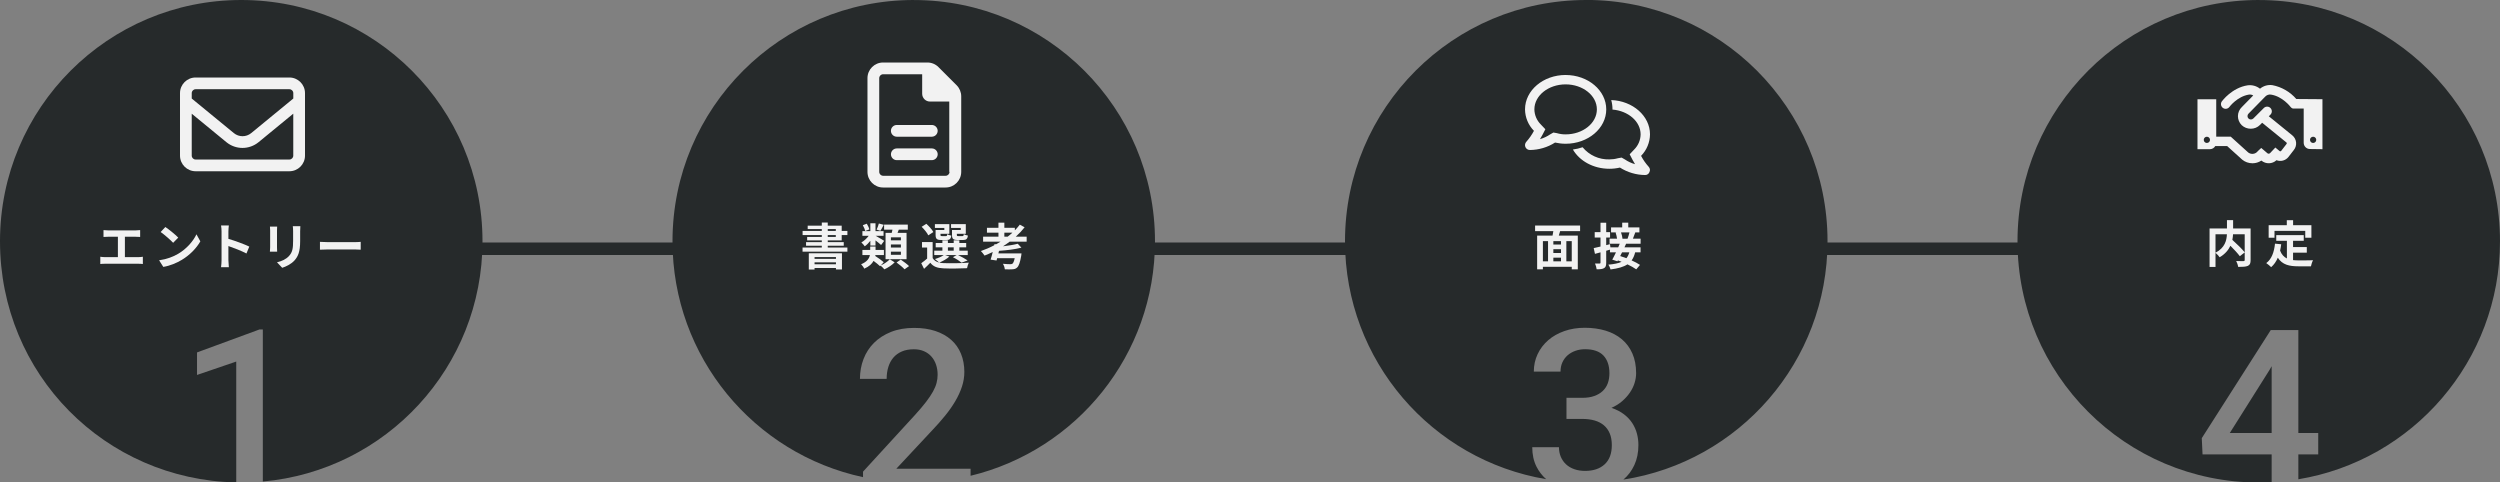
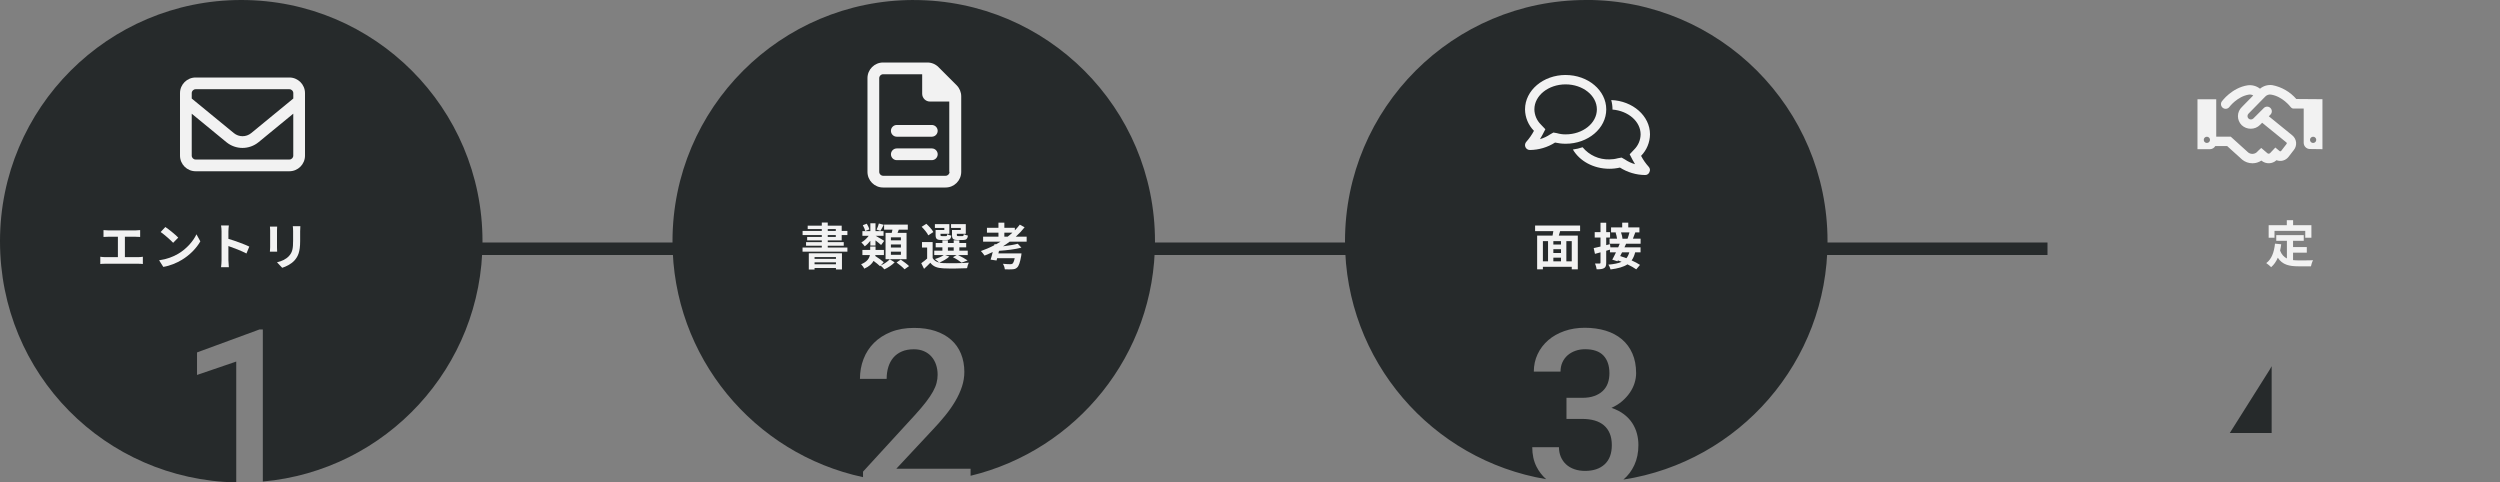
<svg xmlns="http://www.w3.org/2000/svg" id="_レイヤー_1" viewBox="0 0 1000 193">
  <rect x="0" y="0" width="1000" height="193" fill="#808080" stroke="none" />
  <defs>
    <style>.cls-1{fill:#f2f2f2;}.cls-2{fill:#262a2b;}.cls-3{isolation:isolate;}</style>
  </defs>
  <path class="cls-2" d="m96.5,0C43.2,0,0,43.2,0,96.5s42.13,95.41,94.5,96.47v-48.35l-15.69,5.36v-9.01l24.96-9.18h1.36v60.82c49.25-4.37,87.87-45.73,87.87-96.11C193,43.2,149.8,0,96.5,0Z" />
  <path class="cls-2" d="m365.5,0c-53.3,0-96.5,43.2-96.5,96.5,0,46.34,32.66,85.04,76.21,94.36v-2.2l20.83-22.72c1.76-1.93,3.21-3.65,4.37-5.16,1.16-1.51,2.08-2.88,2.77-4.13.69-1.24,1.17-2.41,1.45-3.49.28-1.08.42-2.17.42-3.25,0-1.46-.21-2.82-.64-4.07-.42-1.24-1.04-2.32-1.85-3.23-.81-.91-1.79-1.62-2.97-2.13-1.17-.51-2.52-.77-4.04-.77-1.85,0-3.45.29-4.81.88s-2.49,1.4-3.38,2.44c-.89,1.04-1.57,2.29-2.02,3.74-.45,1.45-.68,3.04-.68,4.77h-10.68c0-2.81.48-5.46,1.43-7.93.95-2.48,2.35-4.64,4.2-6.48s4.12-3.3,6.81-4.37c2.7-1.07,5.77-1.6,9.23-1.6,3.19,0,6.04.42,8.53,1.25,2.49.84,4.59,2.01,6.31,3.54s3.02,3.38,3.91,5.56c.89,2.18,1.34,4.61,1.34,7.27,0,1.99-.32,3.96-.97,5.91-.64,1.95-1.54,3.89-2.68,5.82s-2.5,3.88-4.09,5.82c-1.58,1.95-3.31,3.9-5.19,5.87l-14.28,15.29h29.71v2.82c42.32-10.22,73.76-48.34,73.76-93.8,0-53.3-43.2-96.5-96.5-96.5Z" />
  <path class="cls-2" d="m634.5,0c-53.3,0-96.5,43.2-96.5,96.5,0,47.83,34.8,87.53,80.46,95.17-1.57-1.39-2.87-3.04-3.85-4.98-1.14-2.26-1.71-4.86-1.71-7.82h10.68c0,1.41.25,2.7.75,3.87s1.2,2.18,2.11,3.01c.91.84,2.01,1.48,3.3,1.93,1.29.46,2.72.68,4.31.68,3.31,0,5.92-.88,7.82-2.64s2.86-4.31,2.86-7.65c0-1.82-.28-3.38-.83-4.7s-1.35-2.41-2.37-3.27c-1.03-.86-2.26-1.5-3.71-1.91s-3.08-.62-4.9-.62h-6.33v-8.44h6.33c1.85,0,3.44-.24,4.79-.73,1.35-.48,2.48-1.15,3.38-2s1.58-1.88,2.02-3.08.66-2.53.66-4c0-3.05-.8-5.41-2.39-7.1-1.6-1.68-4.04-2.53-7.32-2.53-1.41,0-2.71.21-3.91.64s-2.24,1.03-3.12,1.8c-.88.78-1.57,1.71-2.07,2.81-.5,1.1-.75,2.34-.75,3.71h-10.68c0-2.52.51-4.85,1.52-6.99s2.42-3.99,4.22-5.56,3.96-2.79,6.46-3.67,5.24-1.32,8.2-1.32,5.83.39,8.35,1.16c2.52.78,4.68,1.93,6.48,3.45s3.2,3.42,4.2,5.69c1,2.27,1.49,4.9,1.49,7.89,0,1.29-.21,2.59-.62,3.91s-1.03,2.59-1.85,3.8-1.85,2.36-3.08,3.43-2.67,1.97-4.31,2.7c1.96.67,3.63,1.53,4.99,2.57s2.47,2.21,3.32,3.52,1.47,2.7,1.87,4.2.59,3.03.59,4.61c0,2.99-.54,5.65-1.63,8-1.06,2.29-2.52,4.22-4.38,5.8,46.25-7.14,81.66-47.12,81.66-95.36,0-53.3-43.2-96.5-96.5-96.5Z" />
-   <path class="cls-2" d="m903.5,0c-53.3,0-96.5,43.2-96.5,96.5s43.2,96.5,96.5,96.5c1.73,0,3.45-.05,5.16-.14v-11.1h-27.64l-.31-6.5,27.6-43.24h11.03v41.18h7.95v8.57h-7.95v9.94c45.76-7.56,80.66-47.3,80.66-95.2,0-53.3-43.2-96.5-96.5-96.5Z" />
  <polygon class="cls-2" points="891.92 173.19 908.66 173.19 908.66 146.47 907.87 147.88 891.92 173.19" />
  <rect id="_長方形_56" class="cls-2" x="174" y="97" width="645" height="5" />
  <path id="_パス_56" class="cls-1" d="m78.25,35.69c-.86,0-1.56.7-1.56,1.56v2.16l16.85,13.83c2.02,1.66,4.93,1.66,6.94,0l16.84-13.83v-2.16c0-.86-.7-1.56-1.56-1.56h-37.5Zm-1.56,9.78v16.78c0,.86.7,1.56,1.56,1.56h37.5c.86,0,1.56-.7,1.56-1.56v-16.78l-13.87,11.39c-3.75,3.08-9.14,3.08-12.89,0l-13.87-11.39Zm-4.69-8.22c0-3.45,2.8-6.25,6.25-6.25h37.5c3.45,0,6.25,2.8,6.25,6.25v25c0,3.45-2.8,6.25-6.25,6.25h-37.5c-3.45,0-6.25-2.8-6.25-6.25v-25Z" />
  <path id="_パス_61" class="cls-1" d="m382.67,34.12l-7.29-7.29c-1.17-1.17-2.76-1.83-4.42-1.83h-17.72c-3.45,0-6.25,2.8-6.25,6.25v37.5c0,3.45,2.8,6.25,6.25,6.25h25c3.45,0,6.24-2.8,6.25-6.25v-30.22c0-1.66-.66-3.24-1.83-4.42Zm-2.86,34.63c0,.86-.7,1.56-1.56,1.56h-25c-.86,0-1.56-.7-1.56-1.56,0,0,0,0,0,0V31.26c0-.86.7-1.56,1.56-1.56h15.62v7.8c0,1.73,1.4,3.12,3.12,3.12h7.72v28.12h.09Zm-23.44-16.41c0,1.29,1.05,2.34,2.34,2.34h14.06c1.29-.03,2.32-1.1,2.3-2.39-.03-1.26-1.04-2.27-2.3-2.3h-14.06c-1.29,0-2.34,1.05-2.34,2.34Zm16.41,7.03h-14.06c-1.29,0-2.34,1.05-2.34,2.35,0,1.29,1.05,2.34,2.34,2.34h14.06c1.29-.03,2.32-1.1,2.3-2.39-.03-1.26-1.04-2.27-2.3-2.3h0Z" />
  <path id="_パス_62" class="cls-1" d="m918.54,39.62c-2.48-2.88-5.86-4.83-9.59-5.56-1.78-.24-3.57.28-4.95,1.42-1.4-1.1-3.19-1.59-4.96-1.35-6.23.96-10.14,6.2-10.3,6.42-.6.84-.41,2.01.43,2.62.83.6,1.98.42,2.59-.4.03-.04,3.14-4.21,7.85-4.94.58-.07,1.18.05,1.68.35l-4.55,4.64c-1,.94-1.56,2.25-1.57,3.62,0,1.36.54,2.66,1.5,3.62,1,.94,2.32,1.45,3.68,1.43,1.36,0,2.66-.54,3.62-1.5l.89-.89,9.7,7.88c.18.15.2.43.05.61,0,0,0,0-.01.01l-2.16,2.79c-.14.17-.38.2-.56.08l-1.74-1.46-2.05,2.17c-.13.16-.33.27-.54.29-.19.03-.38-.02-.53-.13l-2.53-2.16-1.23,1.14-.22.23c-.92,1.13-2.57,1.33-3.73.46l-7.02-6.35h-5.8v-14.96h-7.5v19.97h5c.88-.01,1.69-.49,2.12-1.26h4.74l6.02,5.44c1.14.94,2.58,1.45,4.06,1.45.23,0,.45-.01.68-.03,1.05-.1,2.05-.46,2.93-1.05l.07.06c1.77,1.43,4.32,1.35,5.98-.2,1.71.66,3.64.14,4.78-1.29l2.16-2.79c1.44-1.79,1.17-4.41-.61-5.86l-9.4-7.64.66-.65c.73-.73.73-1.92,0-2.65s-1.92-.73-2.65,0h0l-4.21,4.2c-.54.52-1.39.52-1.93,0-.26-.25-.4-.6-.4-.96,0-.37.15-.72.41-.98l6.71-6.85c.58-.61,1.42-.9,2.26-.78,4.67.72,7.83,4.9,7.86,4.94.23.31.55.54.92.65h4.33v13.68c0,1.36,1.07,2.47,2.43,2.5l5.07.07v-19.99l-10.46-.08Zm-35.79,17.57c-.69,0-1.25-.56-1.25-1.25,0-.69.56-1.25,1.25-1.25s1.25.56,1.25,1.25c0,0,0,0,0,0,0,.69-.56,1.24-1.25,1.24Zm42.5,0c-.69,0-1.25-.56-1.25-1.25,0-.69.56-1.25,1.25-1.25.69,0,1.25.56,1.25,1.25,0,.69-.56,1.24-1.25,1.25Z" />
  <path id="_パス_63" class="cls-1" d="m626.25,30c8.98,0,16.25,6.16,16.25,13.75s-7.27,13.75-16.25,13.75c-1.42,0-2.84-.17-4.23-.48-3.01,1.92-6.5,2.95-10.07,2.98-.78,0-1.48-.46-1.79-1.18-.3-.71-.16-1.54.37-2.11,1.19-1.33,2.21-2.8,3.05-4.38-2.26-2.29-3.54-5.37-3.57-8.59,0-7.59,7.28-13.75,16.25-13.75Zm-3.39,23.29c1.1.31,2.24.47,3.39.46,6.89,0,12.5-4.48,12.5-10s-5.61-10-12.5-10-12.5,4.48-12.5,10c.04,2.26.95,4.41,2.55,6.01l1.84,1.94-1.23,2.37c-.28.47-.59,1.08-.92,1.59,1.45-.42,2.82-1.06,4.07-1.91l1.3-.74,1.5.27Zm21.64-13.27c8.62.33,15.5,6.35,15.5,13.73-.04,3.22-1.32,6.29-3.57,8.59.83,1.58,1.85,3.05,3.05,4.38.54.57.66,1.41.3,2.11-.26.73-.96,1.2-1.73,1.18-3.57-.03-7.06-1.07-10.07-2.98-1.39.32-2.8.48-4.23.48-6.41,0-11.94-3.14-14.59-7.7,1.32-.17,2.62-.48,3.88-.91,2.63,3.19,6.58,4.98,10.71,4.86,1.15,0,2.29-.15,3.39-.46l1.5-.27,1.3.74c1.25.85,2.63,1.49,4.08,1.91-.33-.52-.64-1.12-.92-1.59l-1.23-2.37,1.83-1.94c1.6-1.6,2.51-3.75,2.55-6.01,0-5.18-4.94-9.44-11.32-9.95l.07-.05c0-1.26-.17-2.52-.5-3.73Z" />
  <g id="_エントリー" class="cls-3">
    <g class="cls-3">
      <path class="cls-1" d="m43.3,92.16h10.88c.6,0,1.3-.06,1.88-.12v2.74c-.6-.04-1.3-.08-1.88-.08h-4.22v8.16h5.3c.72,0,1.36-.08,1.88-.16v2.9c-.58-.08-1.42-.1-1.88-.1h-13.18c-.6,0-1.3.02-1.96.1v-2.9c.62.1,1.34.16,1.96.16h5.08v-8.16h-3.86c-.54,0-1.4.04-1.9.08v-2.74c.52.06,1.34.12,1.9.12Z" />
      <path class="cls-1" d="m71.3,101.5c3.42-2.02,6.02-5.08,7.28-7.78l1.56,2.82c-1.52,2.7-4.18,5.46-7.4,7.4-2.02,1.22-4.6,2.34-7.42,2.82l-1.68-2.64c3.12-.44,5.72-1.46,7.66-2.62Zm0-6.46l-2.04,2.08c-1.04-1.12-3.54-3.3-5-4.32l1.88-2c1.4.94,4,3.02,5.16,4.24Z" />
      <path class="cls-1" d="m88.62,92.58c0-.7-.06-1.7-.2-2.4h3.12c-.08.7-.18,1.58-.18,2.4v2.96c2.68.78,6.52,2.2,8.36,3.1l-1.14,2.76c-2.06-1.08-5.06-2.24-7.22-2.98v5.66c0,.58.1,1.98.18,2.8h-3.12c.12-.8.2-2,.2-2.8v-11.5Z" />
      <path class="cls-1" d="m110.8,92.18v6.76c0,.5.02,1.28.06,1.74h-2.9c.02-.38.1-1.16.1-1.76v-6.74c0-.38-.02-1.08-.08-1.54h2.88c-.04.46-.06.9-.06,1.54Zm9.26.3v3.96c0,4.3-.84,6.16-2.32,7.8-1.32,1.44-3.4,2.42-4.86,2.88l-2.08-2.2c1.98-.46,3.6-1.22,4.8-2.52,1.38-1.5,1.64-3,1.64-6.12v-3.8c0-.8-.04-1.44-.12-2h3.02c-.04.56-.08,1.2-.08,2Z" />
-       <path class="cls-1" d="m131.2,96.86h10.74c.94,0,1.82-.08,2.34-.12v3.14c-.48-.02-1.5-.1-2.34-.1h-10.74c-1.14,0-2.48.04-3.22.1v-3.14c.72.06,2.18.12,3.22.12Z" />
    </g>
  </g>
  <g id="_書類選考" class="cls-3">
    <g class="cls-3">
      <path class="cls-1" d="m331.1,96.16v.7h6.4v1.44h-6.4v.72h7.86v1.66h-17.94v-1.66h7.7v-.72h-6.3v-1.44h6.3v-.7h-5.86v-1.38h5.86v-.76h-7.68v-1.64h7.68v-.74h-5.64v-1.38h5.64v-1.26h2.38v1.26h5.58v2.12h2.28v1.64h-2.28v2.14h-5.58Zm-7.58,5.14h13.26v6.48h-2.4v-.58h-8.56v.6h-2.3v-6.5Zm2.3,1.52v.72h8.56v-.72h-8.56Zm8.56,2.88v-.78h-8.56v.78h8.56Zm-3.28-13.32h3.22v-.74h-3.22v.74Zm0,2.4h3.22v-.76h-3.22v.76Z" />
      <path class="cls-1" d="m352.3,106.18c1.36-.6,2.86-1.62,3.62-2.48l1.94,1.24c-1,1.04-2.7,2.18-4.12,2.8-.36-.44-1-1.08-1.5-1.5l-.22.24c-.56-.56-1.6-1.38-2.6-2.12-.64,1.18-1.76,2.26-3.72,3.1-.22-.52-.84-1.34-1.26-1.76,2.42-.98,3.26-2.36,3.52-3.68h-3v-2.04h3.12v-1.36h2.14v1.36h3.34v2.04h-3.4c-.02.12-.04.26-.06.38,1.16.74,2.64,1.78,3.4,2.48l-1.2,1.3Zm-4.16-9.86c-.68.88-1.46,1.66-2.24,2.2-.32-.48-.94-1.18-1.36-1.54,1.06-.58,2.16-1.6,2.94-2.66h-2.52v-1.86h3.18v-3.16h2.06v3.16h3.22v1.86h-3.18c.82.42,2.9,1.66,3.44,2.02l-1.24,1.66c-.5-.48-1.42-1.2-2.24-1.84v2.04h-2.06v-1.88Zm-2.08-3.9c-.1-.64-.5-1.6-.94-2.34l1.6-.6c.44.72.88,1.64,1.02,2.28l-1.68.66Zm7.44-2.5c-.48.92-.94,1.8-1.34,2.42l-1.52-.5c.34-.68.72-1.72.9-2.44l1.96.52Zm3.2,3.22c.12-.42.2-.86.28-1.28h-3.34v-2.02h9.48v2.02h-3.6c-.16.44-.34.88-.5,1.28h3.6v10.54h-8.4v-10.54h2.48Zm3.66,1.78h-4v1.22h4v-1.22Zm0,2.86h-4v1.22h4v-1.22Zm0,2.88h-4v1.26h4v-1.26Zm-.06,3.18c1.08.74,2.58,1.84,3.32,2.6l-1.8,1.28c-.66-.76-2.1-1.92-3.2-2.72l1.68-1.16Z" />
      <path class="cls-1" d="m379.76,102.62c-1,.94-2.68,1.86-4.04,2.42.5.12,1.04.18,1.64.2,2.46.12,7.36.06,10.16-.18-.26.54-.6,1.58-.7,2.22-2.54.14-6.96.18-9.46.06-2.4-.1-4.04-.68-5.24-2.24-.76.8-1.54,1.58-2.5,2.44l-1.12-2.26c.72-.52,1.6-1.18,2.36-1.86v-4.42h-2.06v-2.18h4.26v6.4c.54.94,1.42,1.52,2.58,1.8-.4-.4-1.2-1.08-1.68-1.4,1.3-.4,2.7-.96,3.54-1.6h-3.8v-1.76h3.26v-1.32h-2.68v-1.74h2.68v-1.06h2.2v1.06h2.32v-1.06h2.26v1.06h2.74v1.74h-2.74v1.32h3.36v1.76h-3.9c1.38.66,2.96,1.52,3.86,2.16l-2.42.88c-.76-.62-2.16-1.54-3.48-2.18l1.52-.86h-4.66l1.74.6Zm-8.44-8.48c-.44-.98-1.64-2.42-2.66-3.42l1.88-1.2c1.04.96,2.3,2.3,2.8,3.3l-2.02,1.32Zm6.42-2.98h-3.78v-1.5h5.78v3.86h-3.54v.42c0,.42.08.5.6.5h1.54c.4,0,.48-.12.56-.78.34.26,1.1.5,1.64.6-.2,1.36-.74,1.74-1.94,1.74h-2.1c-1.76,0-2.26-.46-2.26-2.06v-1.94h3.5v-.84Zm1.42,9.1h2.32v-1.32h-2.32v1.32Zm5.14-9.1h-3.88v-1.5h5.9v3.86h-3.58v.4c0,.44.1.52.6.52h1.62c.4,0,.48-.12.56-.8.36.26,1.14.5,1.66.6-.2,1.38-.72,1.76-1.98,1.76h-2.14c-1.8,0-2.26-.46-2.26-2.06v-1.94h3.5v-.84Z" />
      <path class="cls-1" d="m403.88,96.66c-.86.66-1.76,1.28-2.68,1.86,2.24-.26,4.42-.62,5.9-1.02l1.46,1.56c-2.48.68-5.92,1.06-8.96,1.28l-.24,1.02h9.24s-.04.66-.12,1c-.48,2.7-.96,4.06-1.64,4.66-.54.52-1.08.66-1.92.7-.66.06-1.8.06-3,0-.04-.66-.34-1.56-.76-2.2,1.16.12,2.42.16,2.94.16.38,0,.64-.04.88-.2.32-.26.64-.94.9-2.2h-7.02l-.24.92-2.38-.34c.28-.84.58-1.92.86-3.06-1.08.52-2.18,1-3.28,1.44-.32-.48-1.02-1.38-1.46-1.82,1.82-.64,3.62-1.4,5.34-2.32l.1-.46.64.08c.62-.34,1.22-.7,1.8-1.06h-7v-2h6.14v-1.6h-4.6v-1.94h4.6v-2.06h2.36v2.06h4.2v1.02c.72-.74,1.38-1.5,1.98-2.28l1.92,1.06c-1.04,1.32-2.22,2.58-3.52,3.74h4.34v2h-6.78Zm-.8-2c.66-.52,1.3-1.04,1.9-1.6h-3.24v1.6h1.34Z" />
    </g>
  </g>
  <g id="_面接" class="cls-3">
    <g class="cls-3">
      <path class="cls-1" d="m624.06,92.44c-.18.62-.38,1.22-.54,1.8h7.6v13.5h-2.42v-1.02h-11.54v1.02h-2.3v-13.5h6.16c.12-.58.24-1.2.32-1.8h-7.3v-2.24h18v2.24h-7.98Zm-6.9,12.1h2.06v-8.1h-2.06v8.1Zm7.24-8.1h-3.06v1.38h3.06v-1.38Zm0,3.24h-3.06v1.52h3.06v-1.52Zm-3.06,4.86h3.06v-1.48h-3.06v1.48Zm7.36-8.1h-2.16v8.1h2.16v-8.1Z" />
      <path class="cls-1" d="m650.44,97.5c-.2.46-.42.96-.66,1.44h6.44v2h-2.16c-.32,1.3-.78,2.36-1.42,3.22,1.32.6,2.52,1.22,3.36,1.8l-1.5,1.78c-.84-.62-2.12-1.32-3.52-2-1.56,1.04-3.74,1.64-6.76,2.04-.18-.66-.54-1.48-.88-1.92,2.3-.2,4.02-.54,5.3-1.14-.5-.2-1-.4-1.48-.56l-.2.36-2.06-.66c.46-.8.98-1.84,1.48-2.92h-2.4v-1.08c-.5.14-1,.3-1.5.44v4.76c0,1.18-.2,1.82-.84,2.18-.66.4-1.6.48-2.98.48-.06-.64-.36-1.66-.66-2.32.78.04,1.6.04,1.86.02.24,0,.34-.08.34-.38v-4.1l-2.22.6-.5-2.3c.76-.16,1.7-.38,2.72-.62v-3.6h-2.32v-2.18h2.32v-3.76h2.28v3.76h1.54v2.18h-1.54v3.04l1.52-.4.16,1.28h3.12c.22-.5.42-.98.6-1.44h-4.06v-2.02h3c-.1-.74-.32-1.7-.58-2.44l.4-.08h-2.22v-2h4.46v-1.9h2.42v1.9h4.46v2h-1.64c-.32.92-.66,1.8-.96,2.52h3.08v2.02h-5.8Zm-1.62,3.44c-.24.5-.5,1-.74,1.48.78.24,1.62.54,2.48.86.52-.62.9-1.4,1.16-2.34h-2.9Zm-.42-7.98c.3.84.56,1.84.6,2.5l-.08.02h2.1c.28-.72.58-1.72.76-2.52h-3.38Z" />
    </g>
  </g>
  <g id="_内定" class="cls-3">
    <g class="cls-3">
-       <path class="cls-1" d="m900.24,104.02c0,1.28-.26,1.94-1.1,2.32-.82.38-2.1.42-3.88.42-.08-.68-.44-1.74-.78-2.36,1.18.06,2.52.04,2.9.04.38-.02.5-.12.5-.48v-3l-1.96,1.52c-.8-1.1-2.3-2.72-3.76-4.18-.78,1.68-2.12,3.32-4.3,4.6-.34-.48-1.08-1.32-1.66-1.76v5.64h-2.38v-15.4h6.96v-3.32h2.46v3.32h7v12.64Zm-14.04-2.94c3.78-1.96,4.46-4.92,4.56-7.38h-4.56v7.38Zm7.02-7.38c-.04.74-.12,1.48-.28,2.26,1.7,1.54,3.84,3.58,4.94,4.96v-7.22h-4.66Z" />
-       <path class="cls-1" d="m917.22,104.04c.72.08,1.48.12,2.28.12,1.08,0,4.38,0,5.72-.06-.34.58-.72,1.72-.84,2.42h-5c-3.68,0-6.42-.6-8.26-3.44-.64,1.52-1.52,2.8-2.66,3.78-.4-.42-1.4-1.26-1.96-1.62,2.16-1.6,3.14-4.36,3.5-7.78l2.48.24c-.12.9-.26,1.74-.44,2.54.6,1.6,1.54,2.56,2.72,3.14v-7.06h-4.26v-2.26h11v2.26h-4.28v2.5h5.5v2.24h-5.5v2.98Zm-7.42-8.96h-2.34v-5h7.26v-2h2.52v2h7.32v5h-2.46v-2.74h-12.3v2.74Z" />
+       <path class="cls-1" d="m917.22,104.04c.72.08,1.48.12,2.28.12,1.08,0,4.38,0,5.72-.06-.34.58-.72,1.72-.84,2.42h-5c-3.68,0-6.42-.6-8.26-3.44-.64,1.52-1.52,2.8-2.66,3.78-.4-.42-1.4-1.26-1.96-1.62,2.16-1.6,3.14-4.36,3.5-7.78l2.48.24c-.12.9-.26,1.74-.44,2.54.6,1.6,1.54,2.56,2.72,3.14v-7.06h-4.26v-2.26h11v2.26h-4.28v2.5h5.5v2.24h-5.5v2.98m-7.42-8.96h-2.34v-5h7.26v-2h2.52v2h7.32v5h-2.46v-2.74h-12.3v2.74Z" />
    </g>
  </g>
</svg>